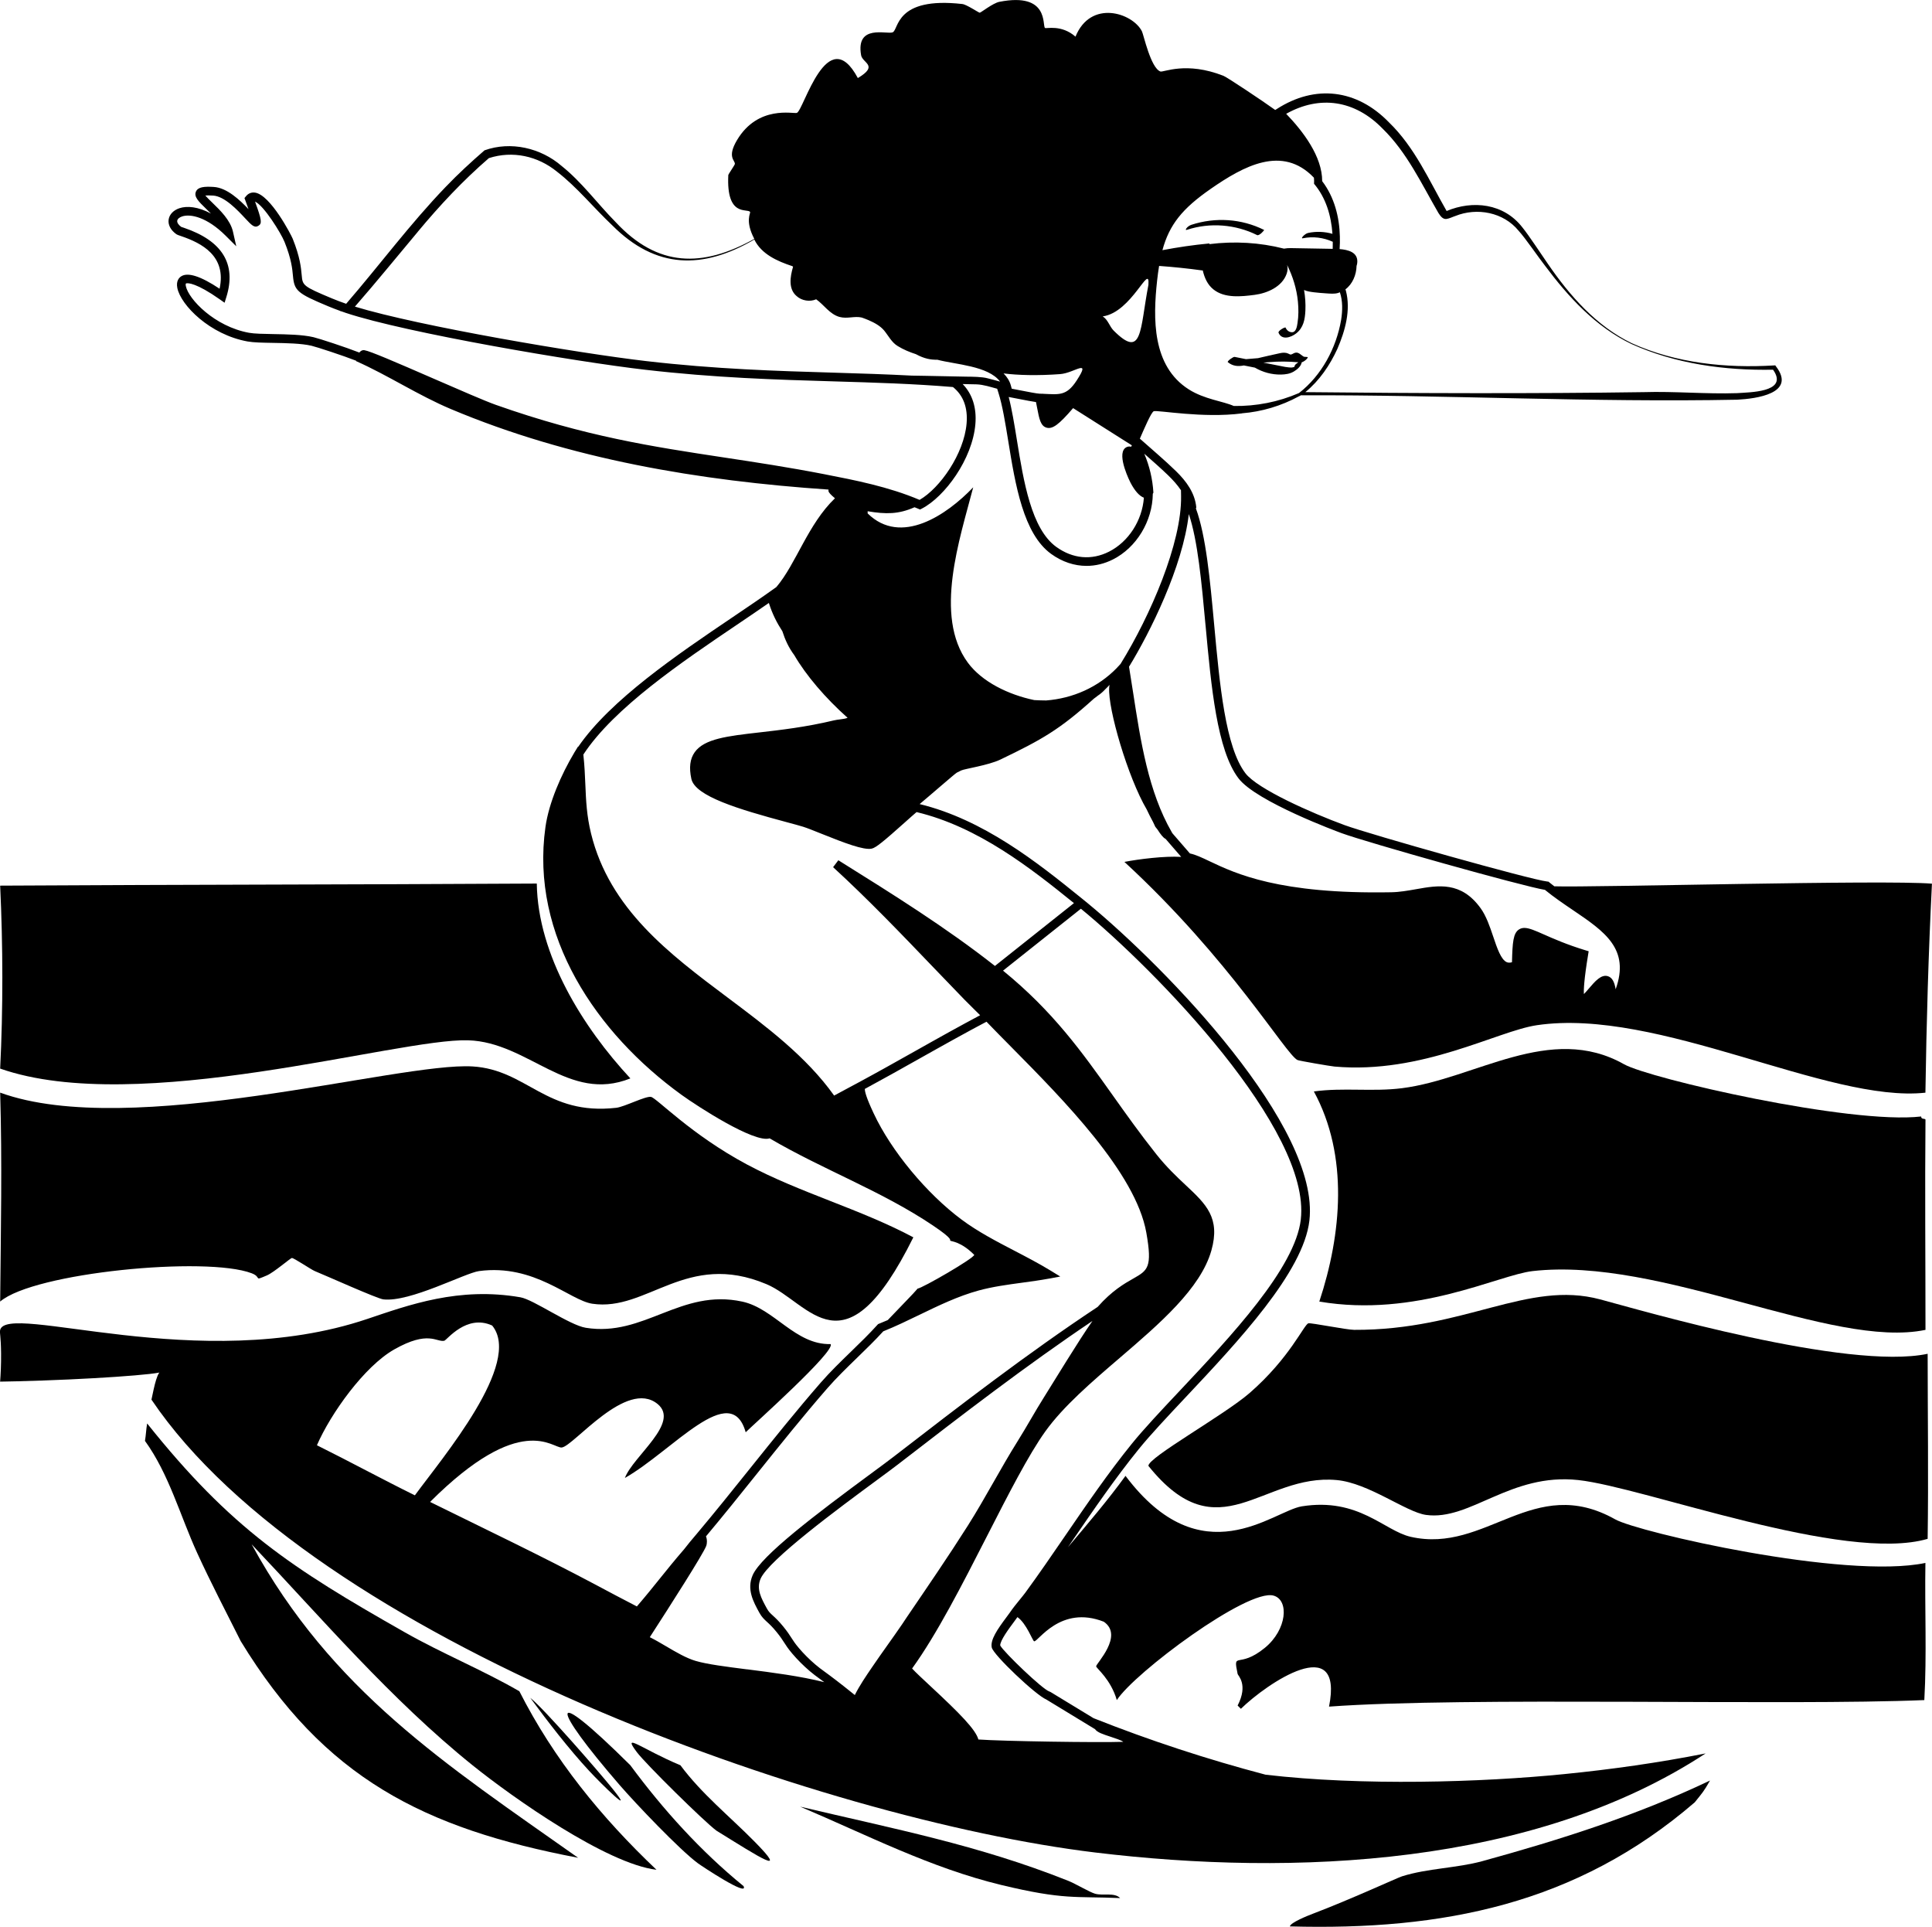
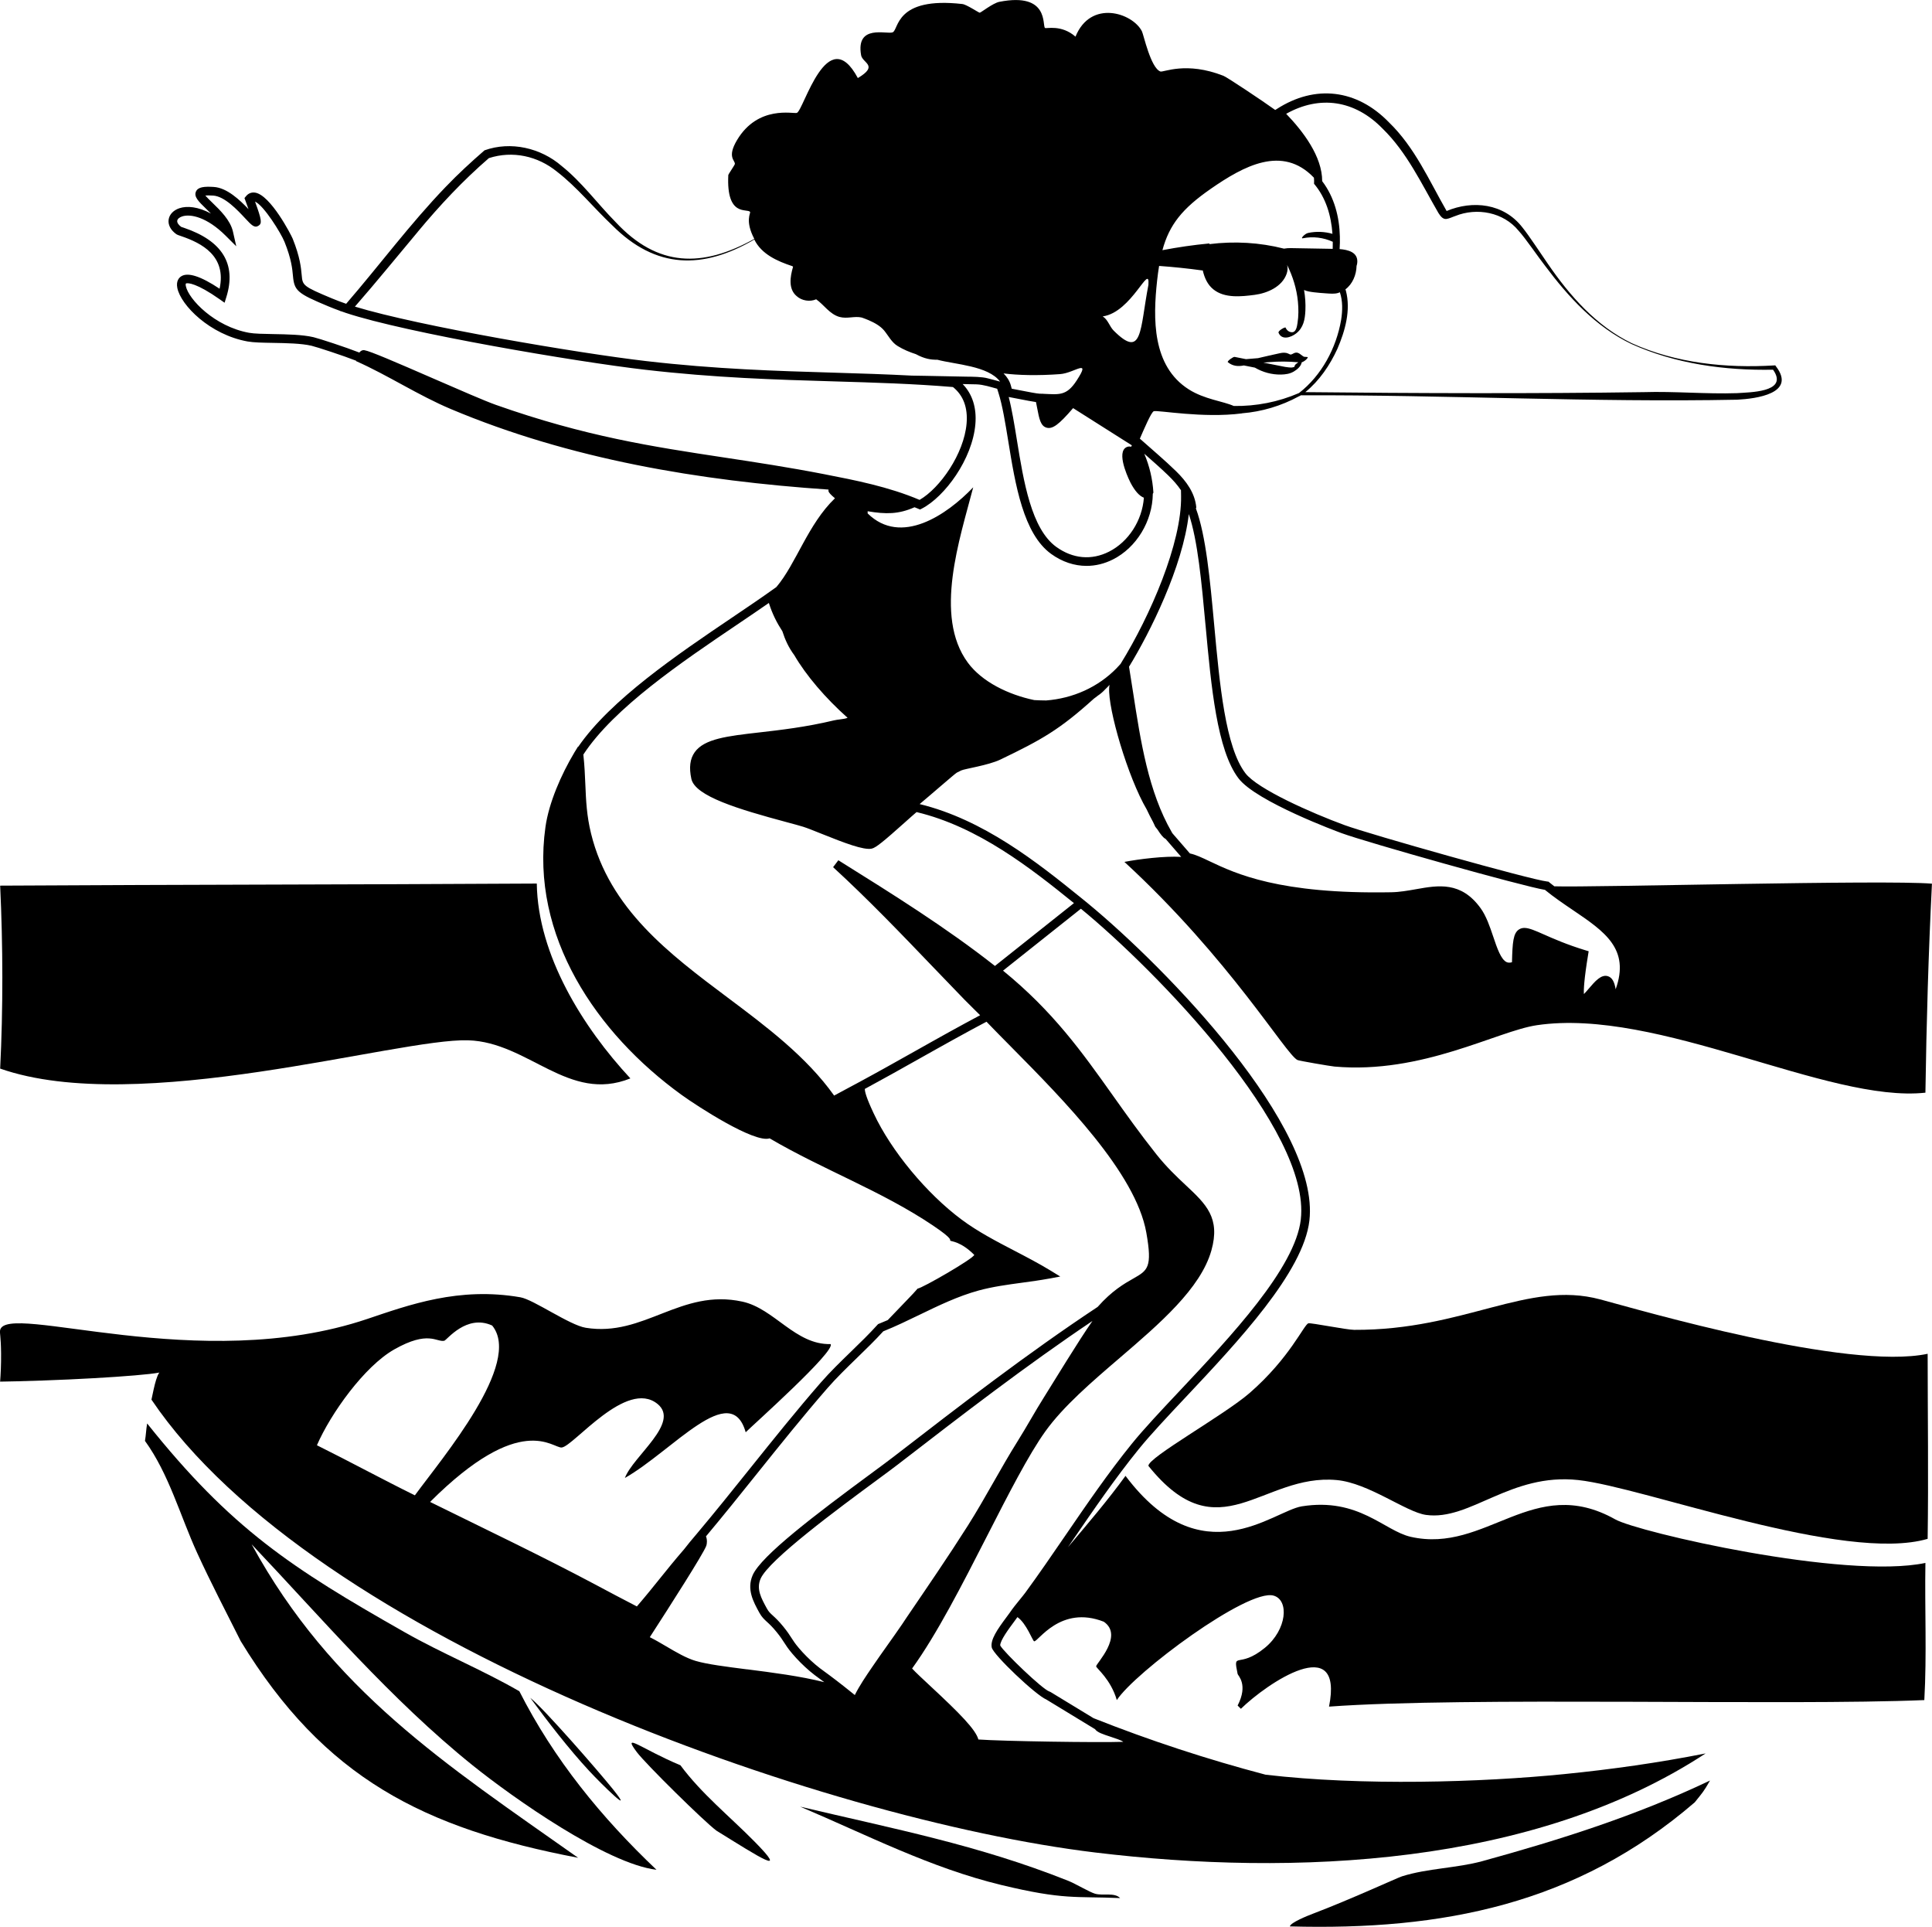
<svg xmlns="http://www.w3.org/2000/svg" id="Layer_2" viewBox="0 0 1203.49 1200">
  <defs>
    <style>.cls-1{fill:none;}</style>
  </defs>
  <g id="Layer_1-2">
-     <path d="M.1,810.6c21.03-18.07,128.4-28.39,156.65-17.63,6.66,2.54.76,5.07,9.49,1.35,4.48-1.91,14.64-10.8,15.59-10.85,1.25-.06,11.99,7.22,14.24,8.14,7.47,3.05,38.88,17.18,42.71,17.63,16.58,1.93,50.89-16.46,59.66-17.63,34.64-4.61,56.39,18.22,70.51,20.34,34.19,5.13,58.57-33.17,108.47-12.2,27.13,11.4,48.17,58.22,91.52-29.15-33.28-17.74-70.5-27.65-103.73-45.42-34.8-18.61-56.08-41.28-59.66-42.03-3.32-.7-16.54,6.2-21.69,6.78-43.73,4.95-55.53-23.72-89.49-25.76-46.14-2.78-212.95,45.93-294.27,16.31,1.28,43.31.42,85.78,0,130.13Z" />
    <path d="M996.73,809.24c-45.16-12.08-84.41,19.32-153.22,18.98-4.74-.02-26.77-4.49-28.47-4.07-2.76.69-11.46,21.49-36.61,43.39-15.76,13.72-63.66,40.39-63.05,45.42,44.03,54.78,70.73,4.55,117.29,8.81,19.93,1.83,43.15,19.95,55.59,21.7,27.61,3.86,52.48-26.31,94.91-21.7,41.04,4.47,165.66,51.79,217.61,36.61.55-38.38.03-76.86,0-115.25-49.86,10.57-178.63-27.1-204.05-33.9Z" />
-     <path d="M1196.71,695.34c-44.23,5.1-169.15-23.56-185.06-32.54-46.03-26-92.61,9.13-138.3,14.92-18.42,2.33-36.67-.51-54.91,2.03,21.8,40.09,17.28,88.86,3.39,130.85,60.3,10.28,111.52-16.56,132.88-18.98,80.14-9.11,186.11,48.77,244.72,36.61.01-43.6-.4-87.24,0-130.85,0-1.04-2.73.02-2.71-2.03Z" />
-     <path d="M.1,551.57c1.76,37.54,1.85,76.86,0,113.94,86.08,30.13,247.52-18.98,291.56-17.62,37.61,1.17,62.51,39.22,101.02,23.73-29.58-31.79-57.64-76.74-58.3-121.35-119.32.68-214.95.62-334.27,1.3Z" />
+     <path d="M.1,551.57c1.76,37.54,1.85,76.86,0,113.94,86.08,30.13,247.52-18.98,291.56-17.62,37.61,1.17,62.51,39.22,101.02,23.73-29.58-31.79-57.64-76.74-58.3-121.35-119.32.68-214.95.62-334.27,1.3" />
    <path d="M294.37,1099.4c25.39,20.41,83.54,61.34,114.57,65.08-34.35-32.6-63.9-68.76-85.42-111.18-22.95-13.27-48.06-23.49-71.18-36.61-70.66-40.09-108.28-64.54-160.68-130.17-.62,3.46-.75,7.38-1.36,10.85,14.99,20.68,21.94,46.69,32.54,69.83,8.39,18.32,18.05,36.87,27.12,54.91,52.03,85.28,113.92,116.52,210.17,134.91-82.85-58.48-153.42-103.88-203.39-195.25,43.21,45.56,86.76,96.74,137.62,137.62Z" />
    <path d="M873.34,1168.56c-2.84.9-32.69,14.64-54.91,23.05-3.8,1.44-14.68,5.79-14.92,8.14,95.03,2.58,178.31-13.64,252.2-77.29,4.86-6.08,5.51-6.54,9.49-13.56-45.81,21.8-92.94,36.76-141.69,50.17-16.05,4.42-34.25,4.45-50.17,9.49Z" />
-     <path d="M392.67,1099.4c-53.21-52.75-48.96-36.54-6.78,12.2,10.19,11.77,37.39,40.34,48.81,48.81,2.19,1.62,31.91,21.4,28.47,14.24-26.63-21.68-50.11-47.65-70.51-75.25Z" />
    <path d="M423.86,1099.4c-24.01-10.01-36.92-21.17-27.12-8.13,5.51,7.33,41.78,43.06,49.49,48.81,27.49,17.01,45.47,28.83,23.73,6.78-15.42-15.64-32.92-29.67-46.1-47.46Z" />
    <path d="M665.21,1171.27c-56.04-22.31-108.27-32.22-166.78-46.1,41.49,17.56,81.18,38.15,125.42,48.81,39.03,9.4,45.87,6.91,73.9,8.13-3.52-3.66-10.69-1.32-15.59-2.71-3.46-.98-12.11-6.21-16.95-8.14Z" />
    <path d="M381.82,1114.32c-8.72-10.9-42.99-50.24-51.52-56.95,11.07,15.05,23.97,31.78,36.61,45.42,7.63,8.24,29.32,29.52,14.91,11.53Z" />
    <path d="M810.03,246.36c.07-.03.19-.12.28-.18,90.46-.32,181.5,4.53,271.86,2.75,11.69-.6,37.12-3.87,24.09-20.81l-.41-.59-.74.06c-29.93,1.8-61.08-1.37-88.61-13.83-22.1-10.68-38.69-29.59-52.35-49.53-3.69-5.31-11.79-17.68-15.78-22.56-11.65-15.09-31.02-17.06-47.23-10.26-10.94-19.05-19.82-39.69-36.04-55.33-19.87-20.44-45.8-23.68-69.82-8.15l-.92.56c-7.6-5.48-29.89-20.34-32.21-21.26-23.35-9.19-37.44-2.02-39.32-2.71-6.05-2.22-10.46-23.02-11.52-25.08-5.93-11.48-31.91-19.89-41.36,3.39-8.77-7.69-18.15-4.84-18.98-5.42-1.87-1.31,2.84-22.42-28.47-16.27-3.97.78-11.51,6.76-12.2,6.78-.61.02-8.15-5.12-10.85-5.42-41.98-4.76-39.49,16.04-43.39,17.63-3.58,1.46-23.08-5.33-19.66,14.24.87,5,11.22,6.33-2.03,14.24-19.02-35.54-33.72,20.1-37.97,21.69-2.03.76-24.16-5.06-37.29,16.95-6.49,10.88-.98,12.62-1.36,14.92-.11.66-4.05,6.38-4.07,6.78-1.34,26.65,11.94,20.57,13.56,23.05.48.74-3.33,5.45,2.63,16.78-32.4,18.01-60.15,17.7-86.39-10.48-11.36-11.49-20.85-24.71-33.63-34.94-12.97-11.22-31.65-15.6-48.03-9.74-8.37,7.26-16.53,14.77-24.22,22.8-22.13,22.98-41.21,48.76-61.97,72.77-3-1.03-5.97-2.14-9.03-3.42h0c-18.05-7.53-18.1-8.05-18.67-14.49-.4-4.45-1-11.17-5.62-22.66-.91-2.26-13.77-27.18-23.41-28.66-2.19-.33-4.19.44-5.62,2.19l-.99,1.21.54,1.46c.76,2.05,1.42,3.86,1.97,5.44-5.42-5.7-13.38-13.3-21.62-13.83-5.91-.37-9.83-.03-11.11,2.86-1.43,3.24,1.63,6.2,6.26,10.69.97.94,2.02,1.95,3.07,3.03-8.03-4.36-14.95-4.87-19.58-3.35-3.73,1.22-6.26,3.84-6.76,7-.51,3.26,1.18,6.57,4.65,9.09.64.46,1.51.76,3.23,1.34,12.56,4.27,28.29,12.26,23.84,32.72-11.75-7.82-19.8-10.41-23.94-7.7-1.27.83-3.26,2.87-2.38,7.25,2.18,10.76,20.31,29.08,43.75,33.3,3.73.67,9.34.77,15.84.88,8.3.15,17.7.31,24.02,1.8,3.34.79,19.63,6.13,27.78,9.32,0,.08-.06.16-.04.24,19.94,8.86,38.74,21.3,58.98,29.83,74.43,31.35,155.06,44.71,235.25,50.17.41.75-1.43.84,4.07,5.42-16.9,16.23-24.14,40.74-36.48,55.27l-1.15.83c-7.81,5.61-16.83,11.7-26.38,18.15-33.91,22.9-75.8,51.24-95.96,80.59-.01-.09-.02-.18-.03-.27-.68,1.06-1.36,2.16-2.03,3.28l-.32.5v.03c-8.18,13.68-15.85,31.19-17.99,46.36-9.56,67.81,31.82,128.5,84.74,166.78,9.73,7.04,45.46,30.25,54.91,27.12,33.26,19.53,69.69,32.73,101.69,54.24,13.41,9.01,10.27,9.05,10.85,9.49.69.53,6.52.45,14.91,8.81,0,2.12-32.73,20.95-35.25,21.02-2.29,2.83-11.54,12.12-18.62,19.62-1.8.78-3.61,1.54-5.43,2.26l-.59.24-.43.47c-4.98,5.54-10.8,11.2-16.44,16.66-6.43,6.24-13.09,12.69-18.84,19.3-15.09,17.33-29.73,35.59-43.89,53.25-10.86,13.55-22.09,27.55-33.42,41.01l-4.24,5.04-3.56,4.47c-11.93,13.81-17.64,21.89-29.44,35.63-8.64-4.41-17.19-9.01-25.76-13.56-33.96-18.04-68.58-34.52-103.05-51.52,56.75-56.67,76.36-33.28,82.03-33.9,7.42-.81,40.3-42.89,59.66-27.12,14.32,11.67-15.28,32.52-20.34,46.1,29.89-17.01,65.95-61.39,75.25-28.47,4.38-4.37,56.35-50.73,52.88-54.91-21.98.52-34.99-22.09-54.91-26.44-38.46-8.4-61.17,22.21-97.63,16.27-10.11-1.65-32.48-17.56-40.68-18.98-38.36-6.66-69.41,4.76-95.59,13.56-104.34,35.07-224.6-10.88-228.51,6.9-.39,1.76.5,3.55.6,14.44.07,7.21-.26,13.26-.6,17.63,1.84-.03,5.62-.09,10.39-.21,43.28-1.04,90.74-4.31,90.69-6.15,0-.01,0-.04-.02-.06-3.03-1.23-5.08,9.58-6.78,17.63,101.02,149.68,418.28,261.53,587.79,282.03,123.69,14.96,273.21,8.54,380.33-61.69-29.22,5.79-58.49,9.92-88.13,12.88-51.79,5.18-126.16,7.39-185.97.37-36.39-9.57-72.19-21.32-107.17-35.2l-26.79-16.3-.65-.28c-4.25-1.25-28.29-24.38-30.68-28.66-.3-2.9,5.84-11.11,8.18-14.24.93-1.24,1.73-2.32,2.29-3.14.08-.12.16-.22.24-.33,5.63,3.93,9.49,14.85,10.39,15.07,2.34.57,16.31-22.82,43.39-12.2,12.69,8.69-4.93,26.2-4.75,27.8.14,1.22,9.1,8,12.88,21.02,11.07-17.14,81.48-69.56,97.62-65.08,9.85,2.73,8.42,21.23-5.42,32.54-16.51,13.5-20,1.46-16.95,16.27.21,1.02,6.76,6.57,0,19.66q1.02,1.02,2.03,2.03c16.16-15.81,64.32-48.54,54.91-1.36,85.36-6.26,284.85-.45,370.82-4.07,1.6-28.45.2-56.96.68-85.42-50.19,10.55-179.04-19.16-193.2-27.12-51.08-28.72-80.27,21.58-127.45,10.85-16.5-3.75-32.41-24.61-67.8-18.98-17.93,2.85-62.31,44.25-109.83-18.98-11.15,15.36-23.56,29.85-35.84,44.41.97-1.41,1.94-2.83,2.9-4.23,13.05-19.05,26.54-38.75,41.14-56.77,7.29-9,17.97-20.34,29.27-32.36,32.69-34.75,73.38-77.99,77.08-110.05,6.71-58.27-88.38-156.63-138.03-197.57h.01s-2.63-2.14-2.63-2.14l-1.69-1.37h0c-27.17-21.99-60.68-48.62-100.45-58.3,7.18-5.97,21.86-18.85,23.15-19.57.85-.48,1.82-.92,2.71-1.36,2.13-1.04,16.97-3.21,24.41-6.78,25.82-12.41,36.84-18.6,58.3-37.97,0,0,0,0,0,0,.82-.56,1.58-1.2,2.37-1.8,1.7-1.11,3.24-2.44,4.6-3.93.96-.91,1.88-1.87,2.78-2.84-.12.55-.21,1.13-.25,1.8-.84,13.08,11.58,55.74,23.4,75.84,1.07,2.32,2.46,5.09,3.93,7.76.43.92.9,1.91,1.39,2.97l1.4,1.77c1.89,2.96,3.68,5.23,4.91,5.71l.06.02,9.77,11.27c-10.37-.62-26.22,1.36-35.37,3.12,65.93,60.76,100.42,119.78,107.8,123.39,1.05.51,20.6,3.85,23.05,4.07,54.61,4.87,101.29-22.1,126.1-25.76,75.57-11.16,181.18,48.62,242.01,42.03.65-43.53,1.88-86.68,4.07-130.17-29.72-2.51-211.3,2.45-235.24,1.65-1.01-.78-2.02-1.56-3.01-2.38l-.63-.52-.81-.09c-10.29-1.11-110.41-29.34-126.13-35.1-20.74-7.6-54.31-22.48-61.83-32.32-12.46-16.31-16.02-55-19.46-92.42-2.61-28.39-5.11-55.43-11.4-72.56.16-.22.26-.44.25-.63-.85-9-6.26-16.31-12.55-22.45-7.21-7.03-14.98-13.53-22.49-20.23-.03-.03-.1-.02-.14-.04,2.59-5.91,7.15-16.68,8.72-17.15,2.64-.78,30.47,4.5,54.91,1.36,0-.02-.02-.03-.03-.05,12.41-.99,24.51-4.6,35.49-10.58.29-.13.59-.25.89-.39ZM197.42,900.09c8.59-19.77,29.55-49.11,48.13-59.66,21.41-12.15,26.35-4.37,31.19-5.42,1.63-.36,13.79-16.8,29.83-9.49,19.16,23.3-31.11,82.47-48.13,105.76-20.49-10.1-40.58-21.04-61.02-31.19ZM660.46,232.98c8.85-.65,19.53-10.33,10.17,4.07-6.29,9.67-10.88,8.62-20.86,8.21v-.02s-2.13-.05-2.13-.05c-1.64-.04-7.21-1.13-12.13-2.09-1.78-.35-3.58-.7-5.28-1.02-.25-.93-.51-1.9-.51-1.9-.79-2.95-2.48-5.54-4.58-7.62,8.97,1.13,21.16,1.47,35.31.43ZM260.22,144.38c13.66-16.42,28.15-31.94,44.32-45.9,14.8-4.78,30.43-1.34,42.48,8.48,12.42,9.6,22.62,22.29,34.4,33.41,27.1,27.19,56.26,27.64,88.46,8.81,4.46,9.16,14.4,13.51,23.56,16.54.22.09.45.22.56.31,0-.08-.01.12-.06.38-1.7,5.85-3.02,13.53,2.31,18,3.2,2.92,8.28,3.7,12.16,1.99,4.84,3.38,8.38,9.27,14.54,10.99,4.85,1.31,9.28-.68,13.86.37,1.35.52,2.97,1.04,4.26,1.64,3.69,1.6,7.24,3.54,9.68,6.44,2.57,3.11,4.71,7.47,8.47,9.69,3.57,2.2,7.39,3.77,11.31,5.04,5.4,2.95,9.52,3.54,13.37,3.47,11.22,3,31.69,3.74,39.07,13.62-2.43-.6-4.96-1.41-7.66-2.03-3.6-1.01-9.69-1.02-13.35-1.05l-25.96-.52c-2.69-.04-5.38-.09-8.06-.13-15.88-.83-31.81-1.34-48.33-1.83-36.16-1.07-73.55-2.18-117.12-7.22-41.38-4.79-141.2-21.63-181.41-33.92,13.4-15.32,26.16-31.09,39.15-46.56ZM513.86,295.4c-22.6-4.39-43.07-7.49-62.88-10.49-44.49-6.74-86.51-13.11-142.16-32.79-6.59-2.33-22.83-9.4-38.53-16.23-24.51-10.67-39.65-17.19-43.29-17.79-.15-.02-.31-.04-.46-.04-.85,0-1.68.38-2.34,1.09-.11.12-.23.26-.34.42-8.5-3.33-25.01-8.73-28.55-9.57-6.88-1.62-16.6-1.79-25.17-1.94-6-.11-11.67-.2-14.97-.8-21.57-3.89-37.76-21.01-39.39-29.04-.22-1.07-.06-1.57.02-1.62,1.03-.67,6.83-.23,21.05,9.79l3.05,2.15,1.11-3.56c6.37-20.49-2.49-34.99-26.33-43.08-.92-.31-1.61-.53-1.79-.6-1.76-1.28-2.66-2.68-2.48-3.85.17-1.1,1.32-2.1,3.08-2.68,5.22-1.7,15.43.42,27.07,12.01l6.62,6.59-2.06-9.11c-1.62-7.17-7.95-13.3-13.04-18.22-1.4-1.35-3.16-3.06-4.18-4.27.94-.09,2.46-.12,4.9.03,7.14.46,15.15,9.05,19.94,14.18,3.95,4.24,5.75,6.15,8.21,4.65,2.35-1.45,2.18-3.42-2.08-15.08,5.5,2.4,16.2,19.68,18.36,25.07,4.32,10.74,4.88,16.98,5.25,21.11.84,9.37,2.69,10.97,21.99,19.02,2.47,1.03,4.89,1.95,7.3,2.82-.01.02-.05.06-.05.06.46.15.92.27,1.38.41.8.28,1.6.58,2.41.85,37.62,12.48,143.35,30.41,186.3,35.37,43.8,5.06,81.31,6.18,117.59,7.25,25.52.76,49.64,1.47,74.23,3.53,6.47,5.21,9.32,12.85,8.48,22.71-1.61,18.89-16.54,40.22-29.28,47.57-19.33-8.21-40.38-12.3-59-15.92ZM465.35,1039.67c-13.31-1.7-24.81-3.17-31.92-5.24-5.92-1.73-12.25-5.46-18.37-9.06-3.4-2-6.88-4.05-10.28-5.75,12.99-20.09,33.14-51.59,35.17-56.87.46-1.19.68-3.91-.18-5.91,10.82-12.91,21.52-26.25,31.88-39.18,14.13-17.62,28.73-35.84,43.75-53.09,5.6-6.43,12.17-12.8,18.52-18.97,5.55-5.38,11.27-10.93,16.28-16.46,7.74-3.1,15.3-6.77,22.62-10.31,11.78-5.7,23.96-11.6,36.84-15.12,8.73-2.38,18.05-3.64,27.06-4.86,5.52-.75,11.24-1.52,16.78-2.55l6.97-1.29-6.05-3.7c-7.19-4.39-14.91-8.41-22.38-12.3-11.28-5.87-22.95-11.94-33.01-19.43-21.86-16.26-43.86-42.82-54.75-66.09l-.28-.6c-4.3-9.17-5.33-13.1-5.27-14.72,4.38-2.37,8.77-4.8,13.15-7.22,1.15-.64,2.31-1.26,3.46-1.9,5.7-3.17,11.36-6.35,16.93-9.48,3.52-1.98,7.08-3.98,10.65-5.98.67-.38,1.35-.75,2.03-1.13,2.92-1.63,5.85-3.27,8.8-4.9,1.01-.56,2.02-1.11,3.03-1.66,2.59-1.43,5.18-2.85,7.78-4.26,1.34-.73,2.68-1.44,4.02-2.16,1.98-1.06,3.95-2.12,5.93-3.16,4.58,4.78,9.74,9.99,15.16,15.47,32.83,33.2,77.79,78.67,84.4,115.87,3.87,21.8.85,23.51-8.1,28.6-5.59,3.18-13.23,7.52-22.21,17.67-43.61,28.86-85.63,61.3-126.27,92.67l-1.04.8c-3.06,2.36-7.95,5.97-13.6,10.14-34.56,25.47-68.74,51.36-74,63.47-3.82,8.8.4,16.51,4.18,23.4,1.48,2.7,3,4.09,4.75,5.7,1.5,1.37,3.37,3.08,5.98,6.31,2.42,2.97,3.57,4.77,4.68,6.5,1.19,1.86,2.42,3.78,5.04,6.89,3.22,3.81,7.01,7.6,10.96,10.96,2.23,1.89,3.7,2.97,5.94,4.6.87.64,1.87,1.37,3.09,2.27-15.08-3.79-32.37-5.99-48.09-8ZM562.16,1011.27c-6.24,9.14-12.78,17.99-18.98,27.12-3.81,5.61-7.66,11.19-10.7,17.27l-3.88-3.11c-1.75-1.41-4.41-3.53-7.71-6.05-3.4-2.61-5.61-4.22-7.34-5.48-2.21-1.61-3.55-2.59-5.62-4.35-3.73-3.17-7.3-6.74-10.33-10.32-2.39-2.83-3.47-4.53-4.62-6.32-1.14-1.77-2.42-3.79-5.04-7-2.87-3.53-4.9-5.39-6.53-6.88-1.63-1.49-2.61-2.39-3.71-4.39-3.58-6.54-6.67-12.18-3.91-18.54,5.12-11.79,48.79-43.98,72.25-61.27,5.68-4.19,10.59-7.81,13.7-10.21l1.04-.81c38.62-29.81,78.5-60.54,119.73-88.24-9.09,13.01-23.84,37.46-30.23,47.58-5.6,8.88-10.66,18.18-16.27,27.12-10.84,17.27-20.23,35.6-31.19,52.88-12.24,19.31-25.11,38.05-37.97,56.95-.92,1.35-1.78,2.7-2.71,4.07ZM810.31,759.44c-3.49,30.27-43.49,72.79-75.64,106.95-11.38,12.09-22.12,23.51-29.54,32.66-14.75,18.2-28.3,37.99-41.41,57.12-8.14,11.88-16.55,24.16-25.09,35.83-1.19,1.57-2.41,3.06-3.62,4.54-1.98,2.43-4.03,4.94-5.96,7.77-.52.77-1.28,1.78-2.15,2.94-5.59,7.48-10.14,14.07-9.11,18.82,1,4.59,27.43,29.65,34,32.38l30.31,18.45c1.39,2.02,4.88,3.16,9.73,4.74,2.62.86,7.01,2.29,7.84,3.16-15.64.54-74.99-.36-90.21-1.46-1.68-6.17-11.46-16.13-29.93-33.28-4.45-4.14-9.41-8.74-11.36-10.93,15.4-21.28,31.34-52.47,46.76-82.65,13.23-25.9,25.73-50.36,36.21-64.99,11.2-15.65,29.08-30.98,46.38-45.81,24.78-21.25,50.4-43.22,57.08-66.89,5.73-20.33-3.33-28.83-15.87-40.58-5.61-5.26-11.98-11.23-18.52-19.47-10.11-12.73-18.73-24.86-27.06-36.59-19.07-26.83-37.1-52.2-68.34-77.64l48.51-38.56c46.84,38.43,143.41,137.65,136.98,193.49ZM669,562.45l-17.88,14.21-31.35,24.92c-30.44-23.94-64.1-44.94-96.66-65.27l-.88-.55-3.27,4.31c21.71,19.9,42.43,41.5,62.46,62.4,6.47,6.75,12.94,13.5,19.46,20.2,1.85,1.9,3.76,3.78,5.68,5.66,1.34,1.32,2.68,2.63,3.99,3.95-1.53.81-3.05,1.64-4.58,2.46-1.55.83-3.1,1.66-4.65,2.5-2.2,1.19-4.38,2.39-6.57,3.6-1.39.76-2.77,1.52-4.15,2.28-2.32,1.28-4.62,2.57-6.93,3.86-1.28.71-2.55,1.42-3.82,2.13-3.44,1.93-6.86,3.85-10.25,5.76-11.28,6.34-22.95,12.9-34.49,19.12l-6.42,3.44c-3.03,1.63-6.06,3.25-9.09,4.89-17.3-24.3-42.24-42.99-66.39-61.08-36.13-27.07-73.48-55.06-85.03-102.12-2.74-11.15-3.13-20.53-3.55-30.45-.25-5.89-.5-11.96-1.25-18.73,19.04-29.08,61.55-57.8,95.76-80.91,6.98-4.71,13.64-9.22,19.8-13.51,2.2,6.93,5,12.38,8.42,17.62,1.63,5.11,3.83,10.08,7.43,14.91,7.32,12.57,19.31,26.64,33.2,39-1.35.55-2.96.75-4.71.98-1.25.16-2.54.32-3.81.62-17.43,4.18-33.52,6.02-46.45,7.5-19.89,2.27-34.26,3.92-40.25,12.3-2.96,4.14-3.64,9.58-2.1,16.64,2.37,10.8,29.33,18.88,59.15,26.89,4.34,1.17,8.09,2.17,10.5,2.92,2.39.74,6.47,2.38,11.19,4.27,14.72,5.91,26.39,10.37,31.48,9.36,2.59-.5,7.7-4.75,20.8-16.46,2.91-2.6,5.5-4.92,7.16-6.31,38.43,9.16,71.3,35.07,98.03,56.69ZM750.98,389.57c3.51,38.18,7.14,77.66,20.55,95.22,11.07,14.5,62.11,33.33,64.27,34.12,15.48,5.68,112.45,33,126.58,35.29,5.64,4.61,11.6,8.65,17.36,12.55,19.83,13.43,35.74,24.2,26.69,49.35-.76-4.76-2.26-7.26-4.73-8.1-4.22-1.43-8.15,3.18-11.95,7.64-.91,1.07-2.12,2.48-3.09,3.46-.2-2.66.08-9.04,2.58-24.33l.38-2.34-2.27-.69c-11.41-3.49-19.61-7.11-25.6-9.76-5.49-2.43-9.24-4.08-12.18-4.08-1.22,0-2.31.29-3.32.93-3.65,2.32-4.09,8.03-4.4,20.43-1.25.37-2.31.36-3.23-.02-3.59-1.52-6.06-8.82-8.44-15.89-2.13-6.32-4.34-12.84-7.86-17.72-12.15-16.82-26.38-14.3-40.15-11.86-5.06.9-10.3,1.83-15.66,1.92-69.71,1.26-96.85-11.64-113.06-19.33-4.74-2.25-8.57-4.07-12.24-4.85l-10.91-12.59-.38-.65c-14.56-25.22-19.39-56.54-24.06-86.84-.85-5.5-1.68-10.92-2.56-16.2,13.04-21.29,33.47-62.14,37.24-95.08,5.56,16.42,7.94,42.31,10.43,69.43ZM727.75,296.12c2.89,2.78,5.65,5.84,7.91,9.2l.06,3.64c.48,29.15-19.14,74.49-37.56,104.29l-.14.23c-.49.54-.97,1.07-1.47,1.6-.28.24-.52.5-.71.78-11.78,12.19-27.57,19.09-44.14,20.38-2.47-.01-4.95-.1-7.42-.23-16.07-3.35-32.58-11.33-41.43-23.37-21.39-29.1-4.88-77.27,3.39-109.15-16.46,17.24-45.01,36.69-65.76,16.27v-1.36c11.43,1.92,19.28,1.9,29.2-2.49.75.31,1.52.59,2.26.91l1.18.51,1.15-.59c14.26-7.37,31.45-30.76,33.31-52.53.88-10.25-1.87-18.79-7.91-25.02,2.87.05,5.74.14,8.61.18,4.45.17,8.58,1.61,12.88,2.74l.8,2.54c2.5,7.89,4.25,18.67,6.11,30.1,4.39,27.06,9.37,57.73,26.76,70.26,6.84,4.93,14.41,7.42,22.01,7.42,5.55,0,11.11-1.33,16.43-4.01,14.65-7.38,24.63-23.8,24.84-40.84v-.12c.23-.27.38-.54.36-.78-.5-8.32-2.43-16.47-5.67-24.11,5.06,4.44,10.12,8.89,14.97,13.55ZM712.56,309.96c-1.04,14.18-9.56,27.48-21.75,33.62-10.89,5.49-22.55,4.43-32.82-2.97-15.56-11.22-20.35-40.71-24.57-66.73-1.58-9.74-3.09-19.02-5.08-26.64,1.93.36,4.06.77,6.14,1.18,4.91.96,8.51,1.65,10.86,1.98.28,1.34.52,2.61.75,3.81,1.28,6.72,2.13,11.16,5.93,12.16,3.66.96,7.62-1.92,16.44-12.2l36.6,23.18c-.15.29-.29.58-.44.87-1.86-.44-3.12.26-3.8.86-5.28,4.63,3.34,21.42,3.43,21.59,2.68,5.1,5.5,8.24,8.31,9.3ZM715.38,177.39c-5.42,27.98-3.49,46.68-21.69,28.47-2.53-2.53-3.48-6.76-6.78-8.81,18.17-2.55,29.47-33.98,28.47-19.66ZM861.19,80.05c15.18,14.73,24.3,34.41,34.85,52.61,1.08,1.57,2.49,3.99,5,3.71,2.08-.34,3.73-1.28,5.46-1.83,13.54-5.47,30.05-2.37,39.45,9.14,4.2,4.54,12.5,16.77,16.47,21.79,14.54,19.46,31.62,38.13,53.85,48.77,27.49,12.38,58.19,16.58,88.21,16.01.37.57.89,1.39.89,1.39,7.39,12.65-15.32,12.64-23.4,13.21-19.21.65-38.84-1.24-58.15-.63-66.49.98-143.52.73-210.69,0,8.78-7.17,15.27-16.74,19.95-26.95,4.82-11.17,8.49-24.13,5.3-36.25-.08-.27-.19-.54-.29-.81,4.44-3.3,6.81-9,6.95-14.62.27-.76.43-1.57.46-2.42.27-6.14-5.78-7.63-11.03-8.04.16-2.64.26-5.28.16-7.92-.29-11.97-3.41-24.45-11.01-34.38.03-15.36-11.83-30.94-22.43-41.95,20.99-11.76,42.79-8.5,60.01,9.18ZM754.02,117.73c20.59-14.29,44.76-27.68,64.46-7.06.11,1.27.16,2.53.07,3.78,7.38,8.68,10.66,19.78,11.47,31.18-4.89-1.41-10.08-1.61-15.1-.57-1.17.24-2.32,1.16-3.15,1.99-.3.3-1.36,1.58-.22,1.35,6.28-1.3,12.84-.48,18.67,2.18.02,1.47,0,2.93-.05,4.4-8.73-.16-17.48-.32-26.2-.46-1.22-.03-2.69.08-4.15.33-15.18-3.86-30.9-4.75-46.48-2.8.14-.27.11-.43-.22-.41-9.74.92-19.42,2.34-29.02,4.17,4.31-15.94,12.47-25.95,29.91-38.06ZM768.55,252.84c-6.69-3-18.25-4.11-28.09-10.37-22.82-14.53-22.26-44.05-19.66-67.79.35-3.22.76-6.22,1.23-9.06,8.98.65,17.95,1.57,26.89,2.81.08,0,.19-.03.3-.05,1.06,4.59,2.93,8.91,6.68,11.89,6.98,5.59,17.35,4.45,25.63,3.37,7.87-1.03,17.13-5,19.96-13.17.7-2.02.71-3.83.28-5.46,3.56,7.14,5.96,14.85,6.73,22.82.43,4.41.45,8.97-.25,13.36-.33,2.07-.81,5.73-3.45,5.73-1.82,0-3.31-1.28-3.97-2.87-.25-.61-4.89,1.98-4.39,3.2,2.03,4.88,7.79,2.87,10.91.45,4.62-3.58,5.55-8.73,5.81-14.3.2-4.3-.11-8.58-.83-12.79,1.88.89,4.2,1.17,6.1,1.42,2.55.3,5.13.52,7.71.68,2.42.16,4.94.43,7.3-.22.43-.12.8-.31,1.2-.46,1.82,5.42,1.7,11.43.78,17.19-2.99,17.48-12.12,34.62-26.25,45.57-12.83,5.57-26.71,8.28-40.62,8.06Z" />
-     <path d="M783.05,146.4c1.37.68,4.64-3.08,4.39-3.2-14.14-7.04-30.37-8.07-45.35-3.18-1.07.35-2.49,1.31-3.1,2.26-.5.78-.44,1.13.58.8,14.22-4.65,30.11-3.34,43.48,3.32Z" />
    <path d="M813.64,223.95c.17-.16,1.53-1.52.78-1.59-.71-.07-1.41-.11-2.11-.17-1.63-.76-3.09-2.8-5.05-2.58-.78.09-1.53.47-2.2.85-1.13.62-1.31.34-2.51-.21-1.79-.82-3.43-.67-5.32-.27-4.55.96-9.07,2.04-13.61,3.08-2.48.21-4.97.41-7.45.62-2.37-.47-4.74-.94-7.11-1.41-.84-.17-4.88,2.73-4.2,3.29,3.06,2.52,6.36,2.75,9.99,2.04,2.27.45,4.55.9,6.82,1.35,4.93,2.87,10.54,4.43,16.28,4.32,2.83-.06,5.57-.44,8.03-1.91,2.14-1.28,4.42-3.17,4.9-5.71,1.02-.34,1.98-.97,2.76-1.7ZM806.54,227.65c-.37,1.2.02.69-1.01,1.07-.75.28-1.85.15-2.62.1-1.57-.11-3.12-.45-4.67-.76-3.24-.64-6.48-1.29-9.73-1.93-.51-.1-1.01-.2-1.52-.3,1.12-.09,2.24-.19,3.35-.28,6.23-.52,12.24-.47,18.43.07-1.04.67-2.09,1.54-2.24,2.03Z" />
-     <rect class="cls-1" x=".1" y="0" width="1200" height="1200" />
  </g>
</svg>